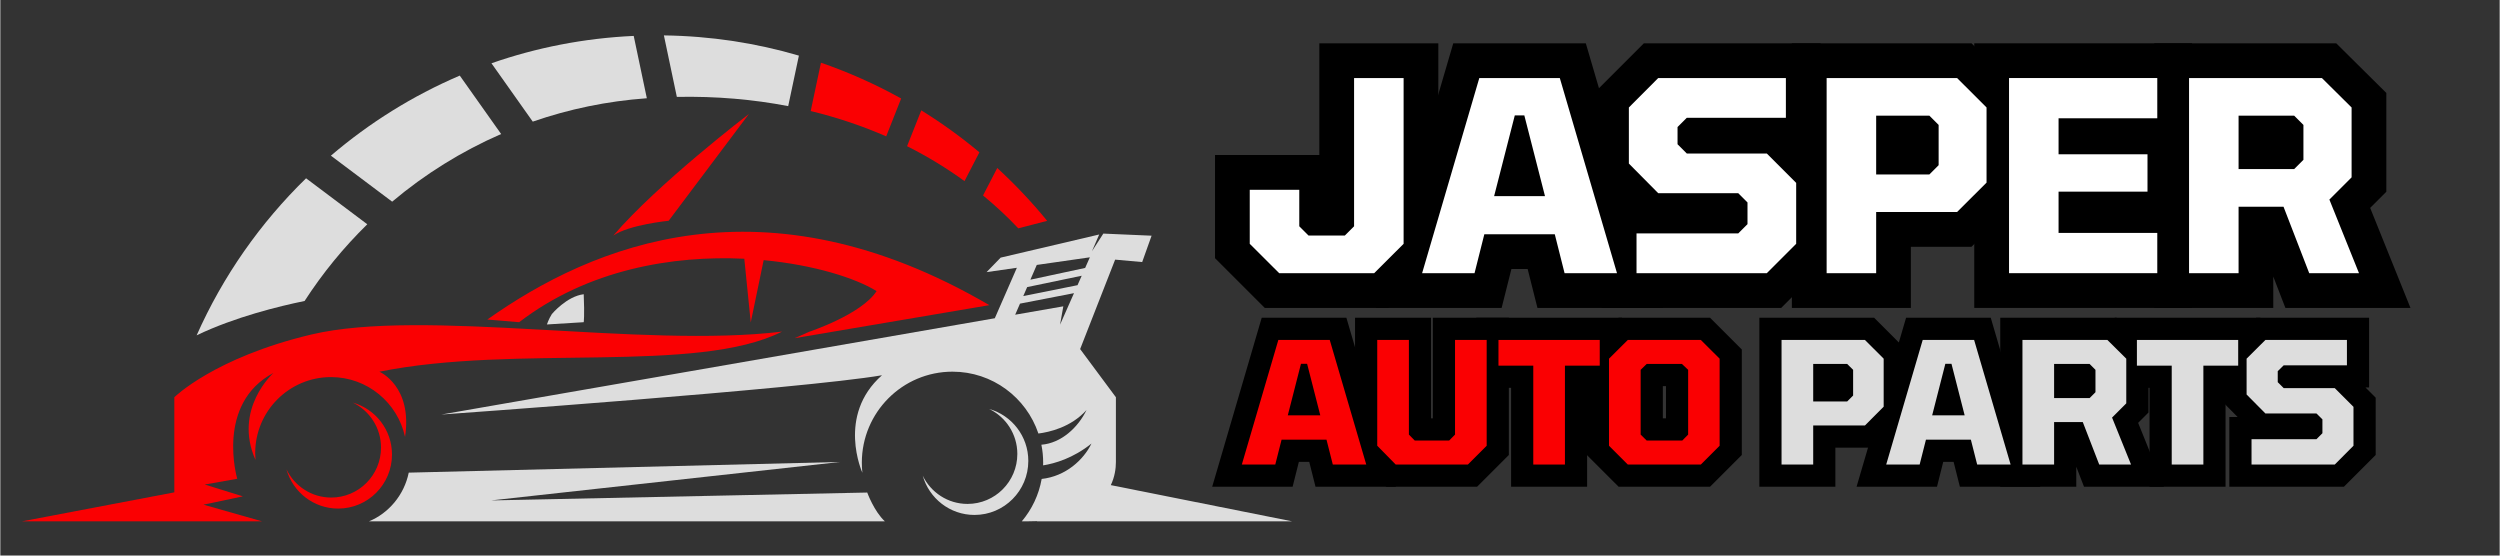
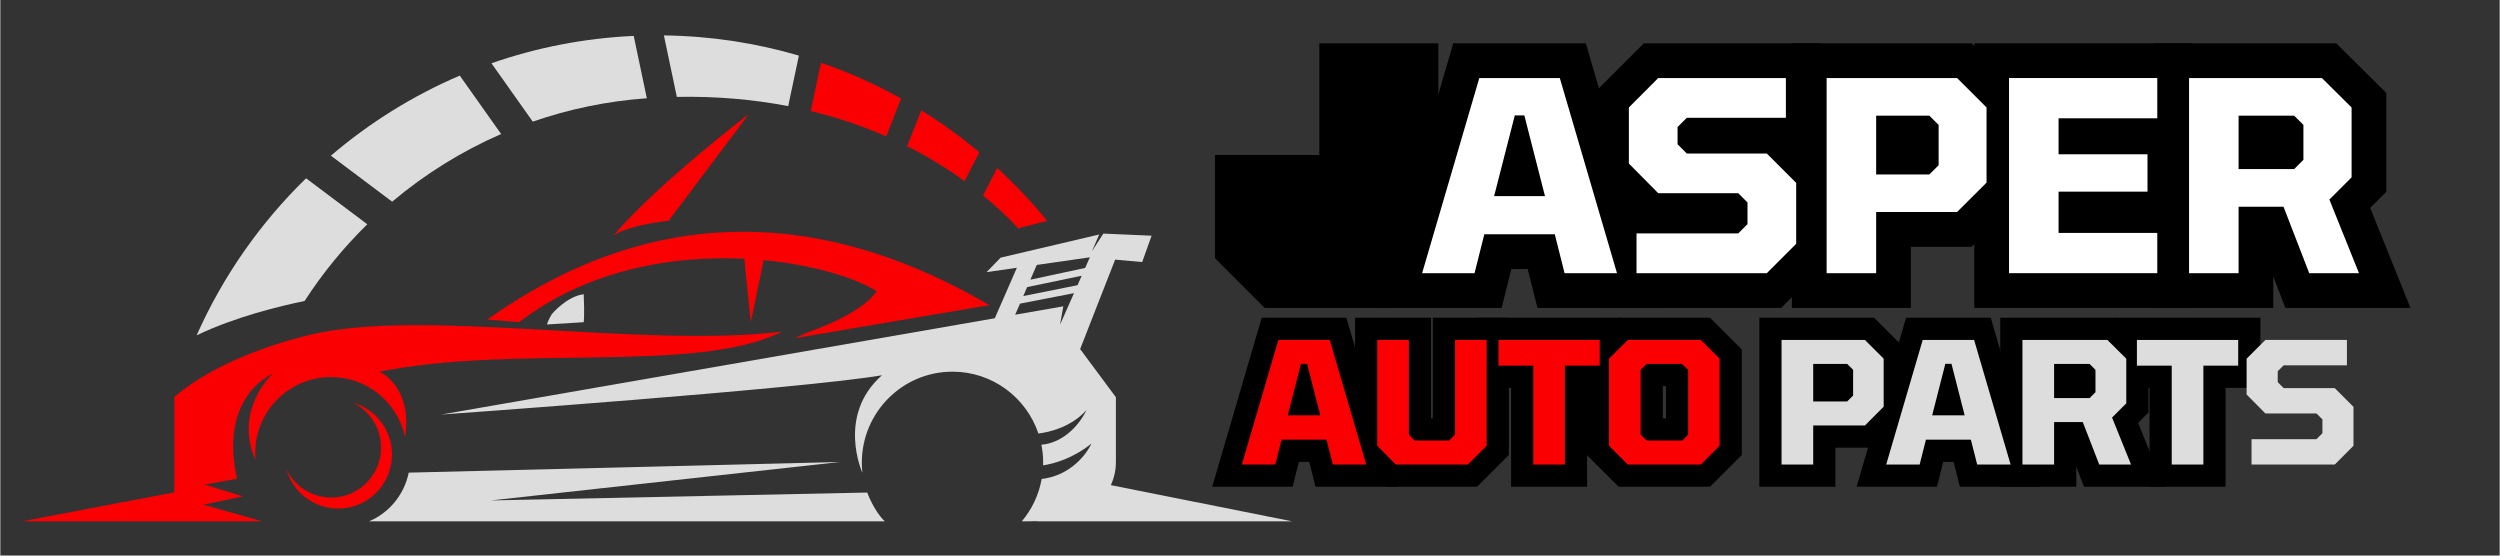
<svg xmlns="http://www.w3.org/2000/svg" width="612" zoomAndPan="magnify" viewBox="0 0 458.88 102" height="136" preserveAspectRatio="xMidYMid meet">
  <rect x="0" y="0" width="458.88" height="102" fill="#333333" stroke="none" />
  <defs>
    <clipPath id="f662351383">
      <path d="M 67 84 L 163 84 L 163 95.727 L 67 95.727 Z M 67 84 " />
    </clipPath>
    <clipPath id="103d64e10a">
      <path d="M 80 42 L 237.184 42 L 237.184 95.727 L 80 95.727 Z M 80 42 " />
    </clipPath>
    <clipPath id="81cad2a206">
      <path d="M 90 6.5 L 119 6.5 L 119 23 L 90 23 Z M 90 6.5 " />
    </clipPath>
    <clipPath id="0ead1abbc6">
      <path d="M 121 6.5 L 147 6.5 L 147 20 L 121 20 Z M 121 6.5 " />
    </clipPath>
    <clipPath id="b8175728ab">
      <path d="M 4 59 L 144 59 L 144 95.727 L 4 95.727 Z M 4 59 " />
    </clipPath>
  </defs>
  <g id="c391a94694">
-     <path style=" stroke:none;fill-rule:nonzero;fill:#dddddd;fill-opacity:1;" d="M 181.551 75.086 C 184.609 76.57 186.723 79.703 186.723 83.344 C 186.723 88.41 182.629 92.52 177.578 92.52 C 173.953 92.52 170.832 90.398 169.352 87.332 C 170.527 91.492 174.332 94.543 178.855 94.543 C 184.312 94.543 188.738 90.102 188.738 84.625 C 188.738 80.086 185.699 76.266 181.551 75.086 Z M 181.551 75.086 " />
    <g clip-rule="nonzero" clip-path="url(#f662351383)">
      <path style=" stroke:none;fill-rule:nonzero;fill:#dddddd;fill-opacity:1;" d="M 159.164 90.43 L 90.098 91.879 L 154.18 84.816 L 74.984 86.777 C 74.152 90.891 71.262 94.25 67.684 95.715 L 162.398 95.715 C 160.406 93.863 159.164 90.43 159.164 90.43 Z M 159.164 90.43 " />
    </g>
    <path style=" stroke:none;fill-rule:nonzero;fill:#dddddd;fill-opacity:1;" d="M 101.262 57.66 C 100.672 58.59 100.355 59.57 100.355 59.57 L 107.109 59.156 C 107.109 59.156 107.285 58.07 107.109 54.02 C 103.98 54.402 101.262 57.66 101.262 57.66 Z M 101.262 57.66 " />
    <g clip-rule="nonzero" clip-path="url(#103d64e10a)">
      <path style=" stroke:none;fill-rule:nonzero;fill:#dddddd;fill-opacity:1;" d="M 237.152 95.711 L 203.887 89.07 C 204.605 87.551 204.82 86.031 204.82 84.828 C 204.82 80.996 204.82 72.934 204.82 72.934 L 198.254 64.09 L 204.68 47.668 L 209.645 48.113 L 211.371 43.273 L 202.512 42.887 L 200.422 46.133 L 201.754 43.051 L 183.66 47.301 L 181.074 49.961 L 186.637 49.164 L 182.586 58.43 L 80.965 76.109 C 80.965 76.109 147.371 71.398 161.875 68.895 C 153.492 76.293 158.273 86.797 158.273 86.797 C 158.207 86.188 158.172 85.57 158.172 84.945 C 158.172 75.719 165.621 68.238 174.82 68.238 C 182.145 68.238 188.371 72.988 190.59 79.594 C 192.555 79.348 196.57 78.465 199.426 75.281 C 197.883 78.473 194.801 81.359 191.137 81.652 C 191.355 82.711 191.465 83.816 191.465 84.945 C 191.465 85.109 191.465 85.277 191.453 85.441 C 193.594 85.102 196.953 84.145 200.336 81.434 C 198.879 84.43 195.609 87.449 191.191 87.934 C 190.672 90.867 189.387 93.527 187.547 95.711 L 188.836 95.711 C 189.359 95.711 189.863 95.699 190.352 95.68 L 190.297 95.711 Z M 190.293 48.641 L 200.012 47.246 L 200.035 47.25 L 199.172 49.195 L 189.117 51.352 Z M 194.566 59.609 L 195.164 56.242 L 186.328 57.781 L 187.211 55.746 L 197.125 53.824 Z M 187.812 54.359 L 188.527 52.711 L 198.543 50.625 L 197.773 52.359 Z M 187.812 54.359 " />
    </g>
    <g clip-rule="nonzero" clip-path="url(#81cad2a206)">
      <path style=" stroke:none;fill-rule:nonzero;fill:#dddddd;fill-opacity:1;" d="M 118.699 18.039 L 116.289 6.594 C 107.18 7.012 98.41 8.742 90.172 11.617 L 97.754 22.332 C 104.383 20.031 111.406 18.562 118.699 18.039 Z M 118.699 18.039 " />
    </g>
    <g clip-rule="nonzero" clip-path="url(#0ead1abbc6)">
      <path style=" stroke:none;fill-rule:nonzero;fill:#dddddd;fill-opacity:1;" d="M 144.652 19.484 L 146.617 10.211 C 138.742 7.898 130.426 6.613 121.832 6.5 L 124.207 17.789 C 131.43 17.648 138.258 18.25 144.652 19.484 Z M 144.652 19.484 " />
    </g>
    <path style=" stroke:none;fill-rule:nonzero;fill:#dddddd;fill-opacity:1;" d="M 91.949 24.605 L 84.355 13.879 C 75.711 17.574 67.746 22.559 60.691 28.582 L 71.941 37.027 C 77.93 31.984 84.66 27.781 91.949 24.605 Z M 91.949 24.605 " />
    <path style=" stroke:none;fill-rule:nonzero;fill:#dddddd;fill-opacity:1;" d="M 36.043 61.566 C 43.066 58.191 51.305 56.195 55.863 55.262 C 59.168 50.148 63.035 45.426 67.375 41.176 L 56.133 32.734 C 47.734 40.922 40.875 50.688 36.043 61.566 Z M 36.043 61.566 " />
    <path style=" stroke:none;fill-rule:nonzero;fill:#fa0002;fill-opacity:1;" d="M 165.391 18.086 C 160.719 15.484 155.793 13.281 150.668 11.512 L 148.785 20.387 C 153.691 21.578 158.32 23.145 162.645 25.035 Z M 165.391 18.086 " />
    <path style=" stroke:none;fill-rule:nonzero;fill:#fa0002;fill-opacity:1;" d="M 179.758 27.965 C 176.395 25.152 172.828 22.578 169.086 20.262 L 166.48 26.84 C 170.258 28.738 173.773 30.891 177.023 33.254 Z M 179.758 27.965 " />
    <path style=" stroke:none;fill-rule:nonzero;fill:#fa0002;fill-opacity:1;" d="M 183.035 30.844 L 180.426 35.887 C 182.746 37.793 184.906 39.809 186.898 41.922 L 192.199 40.547 C 189.379 37.098 186.312 33.855 183.035 30.844 Z M 183.035 30.844 " />
    <path style=" stroke:none;fill-rule:nonzero;fill:#fa0002;fill-opacity:1;" d="M 89.41 58.668 L 95.258 59.156 C 107.922 49.441 123.512 46.871 136.594 47.504 L 137.777 59.195 L 140.148 47.762 C 149.41 48.641 157.039 51.059 160.879 53.445 C 158.129 57.73 148.496 60.914 148.496 60.914 L 145.844 62.09 L 181.582 56.027 C 140.176 31.84 108.828 44.934 89.41 58.668 Z M 89.41 58.668 " />
    <g clip-rule="nonzero" clip-path="url(#b8175728ab)">
      <path style=" stroke:none;fill-rule:nonzero;fill:#fa0002;fill-opacity:1;" d="M 57.043 61.43 C 39.273 65.668 31.945 72.934 31.945 72.934 L 31.945 90.395 L 4.02 95.711 L 48.039 95.711 L 37.297 92.656 L 44.535 91.133 L 37.527 88.961 L 43.496 87.902 C 43.496 87.902 39.461 74.168 50.148 68.469 C 50.148 68.469 42.703 75.102 46.848 84.449 C 46.812 84.043 46.793 83.621 46.793 83.203 C 46.793 75.488 53.023 69.234 60.711 69.234 C 67.379 69.234 72.949 73.938 74.305 80.219 C 75.723 70.871 69.598 68.246 69.598 68.246 C 94.727 63.156 127.875 68.758 143.527 60.883 C 117.715 64.012 77.695 56.504 57.043 61.43 Z M 57.043 61.43 " />
    </g>
    <path style=" stroke:none;fill-rule:nonzero;fill:#fa0002;fill-opacity:1;" d="M 64.723 73.918 C 67.781 75.402 69.895 78.535 69.895 82.176 C 69.895 87.242 65.801 91.352 60.75 91.352 C 57.129 91.352 54.004 89.23 52.527 86.16 C 53.699 90.324 57.504 93.375 62.027 93.375 C 67.488 93.375 71.91 88.934 71.91 83.457 C 71.914 78.914 68.871 75.098 64.723 73.918 Z M 64.723 73.918 " />
    <path style=" stroke:none;fill-rule:nonzero;fill:#fa0002;fill-opacity:1;" d="M 137.445 20.922 C 137.445 20.922 120.641 33.758 112.531 43.27 C 115.336 41.273 122.707 40.531 122.707 40.531 Z M 137.445 20.922 " />
    <g style="fill:#000000;fill-opacity:1;">
      <g transform="translate(227.94, 85.29)">
        <path style="stroke:none" d="M -3.91 -1.145 L 3.652 -26.957 L 19.195 -26.957 L 28.289 4.074 L 13.527 4.074 L 11.602 -3.57 L 15.555 -4.562 L 15.555 -0.488 L 7.297 -0.488 L 7.297 -4.562 L 11.246 -3.57 L 9.324 4.074 L -5.441 4.074 Z M 3.91 1.145 L 0 0 L 0 -4.074 L 6.148 -4.074 L 6.148 0 L 2.195 -0.996 L 4.121 -8.637 L 18.73 -8.637 L 20.656 -0.996 L 16.703 0 L 16.703 -4.074 L 22.852 -4.074 L 22.852 0 L 18.941 1.145 L 12.234 -21.734 L 16.145 -22.883 L 16.145 -18.805 L 6.707 -18.805 L 6.707 -22.883 L 10.617 -21.734 Z M 8.445 -13.109 L 14.406 -13.109 L 14.406 -9.035 L 10.457 -8.023 L 8.035 -17.492 L 11.984 -18.504 L 11.984 -14.43 L 10.867 -14.43 L 10.867 -18.504 L 14.812 -17.492 L 12.391 -8.023 L 8.445 -9.035 Z M 3.195 -4.961 L 7.703 -22.578 L 15.148 -22.578 L 19.652 -4.961 Z M 3.195 -4.961 " />
      </g>
    </g>
    <g style="fill:#000000;fill-opacity:1;">
      <g transform="translate(250.785, 85.29)">
        <path style="stroke:none" d="M 2.496 2.855 L -2.059 -1.781 L -2.059 -26.957 L 11.898 -26.957 L 11.898 -5.496 L 7.824 -5.496 L 10.703 -8.375 L 11.793 -7.289 L 8.91 -4.41 L 8.91 -8.484 L 15.211 -8.484 L 15.211 -4.41 L 12.332 -7.289 L 13.418 -8.375 L 16.301 -5.496 L 12.223 -5.496 L 12.223 -26.957 L 26.18 -26.957 L 26.18 -1.758 L 20.348 4.074 L 3.691 4.074 Z M 8.309 -2.855 L 5.402 0 L 5.402 -4.074 L 18.66 -4.074 L 18.66 0 L 15.777 -2.883 L 19.223 -6.328 L 22.105 -3.445 L 18.031 -3.445 L 18.031 -22.883 L 22.105 -22.883 L 22.105 -18.805 L 16.301 -18.805 L 16.301 -22.883 L 20.375 -22.883 L 20.375 -3.809 L 16.902 -0.332 L 7.223 -0.332 L 3.75 -3.809 L 3.75 -22.883 L 7.824 -22.883 L 7.824 -18.805 L 2.02 -18.805 L 2.02 -22.883 L 6.094 -22.883 L 6.094 -3.445 L 2.02 -3.445 L 4.926 -6.301 Z M 8.309 -2.855 " />
      </g>
    </g>
    <g style="fill:#000000;fill-opacity:1;">
      <g transform="translate(274.903, 85.29)">
        <path style="stroke:none" d="M 2.477 0 L 2.477 -18.16 L 6.551 -18.16 L 6.551 -14.086 L -3.918 -14.086 L -3.918 -26.957 L 22.828 -26.957 L 22.828 -14.086 L 12.355 -14.086 L 12.355 -18.16 L 16.43 -18.16 L 16.43 4.074 L 2.477 4.074 Z M 10.625 0 L 6.551 0 L 6.551 -4.074 L 12.355 -4.074 L 12.355 0 L 8.281 0 L 8.281 -22.238 L 18.75 -22.238 L 18.75 -18.16 L 14.676 -18.16 L 14.676 -22.883 L 18.75 -22.883 L 18.75 -18.805 L 0.156 -18.805 L 0.156 -22.883 L 4.23 -22.883 L 4.23 -18.16 L 0.156 -18.16 L 0.156 -22.238 L 10.625 -22.238 Z M 10.625 0 " />
      </g>
    </g>
    <g style="fill:#000000;fill-opacity:1;">
      <g transform="translate(293.805, 85.29)">
        <path style="stroke:none" d="M 2.117 2.883 L -2.523 -1.758 L -2.523 -21.121 L 3.312 -26.957 L 20.098 -26.957 L 25.93 -21.121 L 25.93 -1.758 L 20.098 4.074 L 3.312 4.074 Z M 7.879 -2.883 L 5 0 L 5 -4.074 L 18.41 -4.074 L 18.41 0 L 15.527 -2.883 L 18.977 -6.328 L 21.855 -3.445 L 17.781 -3.445 L 17.781 -19.434 L 21.855 -19.434 L 18.977 -16.555 L 15.527 -20 L 18.41 -22.883 L 18.41 -18.805 L 5 -18.805 L 5 -22.883 L 7.879 -20 L 4.434 -16.555 L 1.551 -19.434 L 5.629 -19.434 L 5.629 -3.445 L 1.551 -3.445 L 4.434 -6.328 Z M 8.477 -8.484 L 14.996 -8.484 L 14.996 -4.41 L 12.113 -7.289 L 13.199 -8.375 L 16.082 -5.496 L 12.008 -5.496 L 12.008 -17.387 L 16.082 -17.387 L 13.281 -14.426 L 12.133 -15.512 L 14.934 -18.473 L 14.934 -14.398 L 8.477 -14.398 L 8.477 -18.473 L 11.316 -15.551 L 10.199 -14.465 L 7.359 -17.387 L 11.434 -17.387 L 11.434 -5.496 L 7.359 -5.496 L 10.199 -8.418 L 11.316 -7.332 L 8.477 -4.41 Z M 6.82 -0.332 L 3.281 -3.773 L 3.281 -19.109 L 6.82 -22.547 L 16.555 -22.547 L 20.156 -19.141 L 20.156 -3.809 L 16.684 -0.332 Z M 6.82 -0.332 " />
      </g>
    </g>
    <g style="fill:#000000;fill-opacity:1;">
      <g transform="translate(317.219, 85.29)">
        <path style="stroke:none" d="" />
      </g>
    </g>
    <g style="fill:#000000;fill-opacity:1;">
      <g transform="translate(324.86, 85.29)">
        <path style="stroke:none" d="M -1.902 0 L -1.902 -26.957 L 19.168 -26.957 L 25 -21.121 L 25 -8.93 L 19.168 -3.098 L 7.98 -3.098 L 7.98 -7.172 L 12.055 -7.172 L 12.055 4.074 L -1.902 4.074 Z M 6.25 0 L 2.172 0 L 2.172 -4.074 L 7.98 -4.074 L 7.98 0 L 3.902 0 L 3.902 -11.246 L 17.48 -11.246 L 17.48 -7.172 L 14.598 -10.055 L 18.043 -13.5 L 20.926 -10.617 L 16.852 -10.617 L 16.852 -19.434 L 20.926 -19.434 L 18.043 -16.555 L 14.598 -20 L 17.48 -22.883 L 17.48 -18.805 L 2.172 -18.805 L 2.172 -22.883 L 6.25 -22.883 Z M 7.98 -15.656 L 14.219 -15.656 L 14.219 -11.582 L 11.336 -14.461 L 12.426 -15.547 L 15.305 -12.668 L 11.23 -12.668 L 11.23 -17.387 L 15.305 -17.387 L 12.426 -14.504 L 11.336 -15.59 L 14.219 -18.473 L 14.219 -14.398 L 7.98 -14.398 L 7.98 -18.473 L 12.055 -18.473 L 12.055 -11.582 L 7.98 -11.582 Z M 3.902 -7.504 L 3.902 -22.547 L 15.906 -22.547 L 19.379 -19.074 L 19.379 -10.98 L 15.906 -7.504 Z M 3.902 -7.504 " />
      </g>
    </g>
    <g style="fill:#000000;fill-opacity:1;">
      <g transform="translate(346.246, 85.29)">
        <path style="stroke:none" d="M -3.91 -1.145 L 3.652 -26.957 L 19.195 -26.957 L 28.289 4.074 L 13.527 4.074 L 11.602 -3.57 L 15.555 -4.562 L 15.555 -0.488 L 7.297 -0.488 L 7.297 -4.562 L 11.246 -3.57 L 9.324 4.074 L -5.441 4.074 Z M 3.91 1.145 L 0 0 L 0 -4.074 L 6.148 -4.074 L 6.148 0 L 2.195 -0.996 L 4.121 -8.637 L 18.73 -8.637 L 20.656 -0.996 L 16.703 0 L 16.703 -4.074 L 22.852 -4.074 L 22.852 0 L 18.941 1.145 L 12.234 -21.734 L 16.145 -22.883 L 16.145 -18.805 L 6.707 -18.805 L 6.707 -22.883 L 10.617 -21.734 Z M 8.445 -13.109 L 14.406 -13.109 L 14.406 -9.035 L 10.457 -8.023 L 8.035 -17.492 L 11.984 -18.504 L 11.984 -14.43 L 10.867 -14.43 L 10.867 -18.504 L 14.812 -17.492 L 12.391 -8.023 L 8.445 -9.035 Z M 3.195 -4.961 L 7.703 -22.578 L 15.148 -22.578 L 19.652 -4.961 Z M 3.195 -4.961 " />
      </g>
    </g>
    <g style="fill:#000000;fill-opacity:1;">
      <g transform="translate(369.09, 85.29)">
        <path style="stroke:none" d="M -1.902 0 L -1.902 -26.957 L 19.438 -26.957 L 25.309 -21.133 L 25.309 -9.551 L 21.508 -5.75 L 18.629 -8.629 L 22.406 -10.152 L 28.141 4.074 L 13.473 4.074 L 9.457 -6.324 L 13.258 -7.793 L 13.258 -3.719 L 7.98 -3.719 L 7.98 -7.793 L 12.055 -7.793 L 12.055 4.074 L -1.902 4.074 Z M 6.25 0 L 2.172 0 L 2.172 -4.074 L 7.98 -4.074 L 7.98 0 L 3.902 0 L 3.902 -11.867 L 16.051 -11.867 L 20.07 -1.469 L 16.27 0 L 16.27 -4.074 L 22.105 -4.074 L 22.105 0 L 18.324 1.523 L 13.84 -9.605 L 18.355 -14.121 L 21.234 -11.238 L 17.16 -11.238 L 17.16 -19.434 L 21.234 -19.434 L 18.367 -16.539 L 14.891 -19.988 L 17.758 -22.883 L 17.758 -18.805 L 2.172 -18.805 L 2.172 -22.883 L 6.25 -22.883 Z M 7.98 -16.277 L 14.5 -16.277 L 14.5 -12.199 L 11.617 -15.082 L 12.703 -16.168 L 15.586 -13.289 L 11.512 -13.289 L 11.512 -17.387 L 15.586 -17.387 L 12.703 -14.504 L 11.617 -15.59 L 14.5 -18.473 L 14.5 -14.398 L 7.98 -14.398 L 7.98 -18.473 L 12.055 -18.473 L 12.055 -12.199 L 7.98 -12.199 Z M 3.902 -8.125 L 3.902 -22.547 L 16.188 -22.547 L 19.66 -19.074 L 19.66 -11.602 L 16.188 -8.125 Z M 3.902 -8.125 " />
      </g>
    </g>
    <g style="fill:#000000;fill-opacity:1;">
      <g transform="translate(392.121, 85.29)">
        <path style="stroke:none" d="M 2.477 0 L 2.477 -18.16 L 6.551 -18.16 L 6.551 -14.086 L -3.918 -14.086 L -3.918 -26.957 L 22.828 -26.957 L 22.828 -14.086 L 12.355 -14.086 L 12.355 -18.16 L 16.43 -18.16 L 16.43 4.074 L 2.477 4.074 Z M 10.625 0 L 6.551 0 L 6.551 -4.074 L 12.355 -4.074 L 12.355 0 L 8.281 0 L 8.281 -22.238 L 18.75 -22.238 L 18.75 -18.16 L 14.676 -18.16 L 14.676 -22.883 L 18.75 -22.883 L 18.75 -18.805 L 0.156 -18.805 L 0.156 -22.883 L 4.23 -22.883 L 4.23 -18.16 L 0.156 -18.16 L 0.156 -22.238 L 10.625 -22.238 Z M 10.625 0 " />
      </g>
    </g>
    <g style="fill:#000000;fill-opacity:1;">
      <g transform="translate(411.024, 85.29)">
-         <path style="stroke:none" d="M -1.777 0 L -1.777 -8.73 L 14.219 -8.73 L 14.219 -4.656 L 11.336 -7.539 L 12.426 -8.625 L 15.305 -5.742 L 11.23 -5.742 L 11.23 -8.289 L 15.305 -8.289 L 12.426 -5.406 L 11.336 -6.496 L 14.219 -9.375 L 14.219 -5.301 L 3.145 -5.301 L -2.68 -11.176 L -2.68 -21.121 L 3.156 -26.957 L 23.883 -26.957 L 23.883 -14.148 L 8.195 -14.148 L 8.195 -18.223 L 11.078 -15.344 L 9.992 -14.258 L 7.109 -17.137 L 11.184 -17.137 L 11.184 -15.121 L 7.109 -15.121 L 9.992 -18 L 11.078 -16.914 L 8.195 -14.031 L 8.195 -18.109 L 19.262 -18.109 L 25.094 -12.273 L 25.094 -1.758 L 19.262 4.074 L -1.777 4.074 Z M 6.371 0 L 2.297 0 L 2.297 -4.074 L 17.57 -4.074 L 17.57 0 L 14.691 -2.883 L 18.137 -6.328 L 21.02 -3.445 L 16.945 -3.445 L 16.945 -10.586 L 21.02 -10.586 L 18.137 -7.707 L 14.691 -11.152 L 17.57 -14.031 L 17.57 -9.957 L 6.508 -9.957 L 3.035 -13.434 L 3.035 -18.824 L 6.508 -22.301 L 19.809 -22.301 L 19.809 -18.223 L 15.734 -18.223 L 15.734 -22.883 L 19.809 -22.883 L 19.809 -18.805 L 4.844 -18.805 L 4.844 -22.883 L 7.723 -20 L 4.277 -16.555 L 1.398 -19.434 L 5.473 -19.434 L 5.473 -12.852 L 1.398 -12.852 L 4.293 -15.723 L 7.738 -12.246 L 4.844 -9.375 L 4.844 -13.449 L 15.906 -13.449 L 19.379 -9.977 L 19.379 -4.055 L 15.906 -0.582 L 2.297 -0.582 L 2.297 -4.656 L 6.371 -4.656 Z M 6.371 0 " />
-       </g>
+         </g>
    </g>
    <g style="fill:#fa0002;fill-opacity:1;">
      <g transform="translate(227.94, 85.29)">
        <path style="stroke:none" d="M 0 0 L 6.703 -22.875 L 16.141 -22.875 L 22.844 0 L 16.703 0 L 15.547 -4.562 L 7.297 -4.562 L 6.141 0 Z M 8.438 -9.031 L 14.406 -9.031 L 11.984 -18.5 L 10.859 -18.5 Z M 8.438 -9.031 " />
      </g>
    </g>
    <g style="fill:#fa0002;fill-opacity:1;">
      <g transform="translate(250.785, 85.29)">
        <path style="stroke:none" d="M 5.406 0 L 2.016 -3.453 L 2.016 -22.875 L 7.828 -22.875 L 7.828 -5.5 L 8.906 -4.406 L 15.219 -4.406 L 16.297 -5.5 L 16.297 -22.875 L 22.109 -22.875 L 22.109 -3.453 L 18.656 0 Z M 5.406 0 " />
      </g>
    </g>
    <g style="fill:#fa0002;fill-opacity:1;">
      <g transform="translate(274.903, 85.29)">
        <path style="stroke:none" d="M 6.547 0 L 6.547 -18.156 L 0.156 -18.156 L 0.156 -22.875 L 18.75 -22.875 L 18.75 -18.156 L 12.359 -18.156 L 12.359 0 Z M 6.547 0 " />
      </g>
    </g>
    <g style="fill:#fa0002;fill-opacity:1;">
      <g transform="translate(293.805, 85.29)">
        <path style="stroke:none" d="M 5 0 L 1.547 -3.453 L 1.547 -19.438 L 5 -22.875 L 18.406 -22.875 L 21.859 -19.438 L 21.859 -3.453 L 18.406 0 Z M 8.469 -4.406 L 15 -4.406 L 16.078 -5.5 L 16.078 -17.391 L 14.938 -18.469 L 8.469 -18.469 L 7.359 -17.391 L 7.359 -5.5 Z M 8.469 -4.406 " />
      </g>
    </g>
    <g style="fill:#ffffff;fill-opacity:1;">
      <g transform="translate(317.219, 85.29)">
        <path style="stroke:none" d="" />
      </g>
    </g>
    <g style="fill:#dddddd;fill-opacity:1;">
      <g transform="translate(324.86, 85.29)">
        <path style="stroke:none" d="M 2.172 0 L 2.172 -22.875 L 17.484 -22.875 L 20.922 -19.438 L 20.922 -10.625 L 17.484 -7.172 L 7.984 -7.172 L 7.984 0 Z M 7.984 -11.578 L 14.219 -11.578 L 15.312 -12.672 L 15.312 -17.391 L 14.219 -18.469 L 7.984 -18.469 Z M 7.984 -11.578 " />
      </g>
    </g>
    <g style="fill:#dddddd;fill-opacity:1;">
      <g transform="translate(346.246, 85.29)">
        <path style="stroke:none" d="M 0 0 L 6.703 -22.875 L 16.141 -22.875 L 22.844 0 L 16.703 0 L 15.547 -4.562 L 7.297 -4.562 L 6.141 0 Z M 8.438 -9.031 L 14.406 -9.031 L 11.984 -18.5 L 10.859 -18.5 Z M 8.438 -9.031 " />
      </g>
    </g>
    <g style="fill:#dddddd;fill-opacity:1;">
      <g transform="translate(369.09, 85.29)">
        <path style="stroke:none" d="M 2.172 0 L 2.172 -22.875 L 17.766 -22.875 L 21.234 -19.438 L 21.234 -11.234 L 18.625 -8.625 L 22.109 0 L 16.266 0 L 13.25 -7.797 L 7.984 -7.797 L 7.984 0 Z M 7.984 -12.203 L 14.5 -12.203 L 15.578 -13.281 L 15.578 -17.391 L 14.5 -18.469 L 7.984 -18.469 Z M 7.984 -12.203 " />
      </g>
    </g>
    <g style="fill:#dddddd;fill-opacity:1;">
      <g transform="translate(392.121, 85.29)">
        <path style="stroke:none" d="M 6.547 0 L 6.547 -18.156 L 0.156 -18.156 L 0.156 -22.875 L 18.75 -22.875 L 18.75 -18.156 L 12.359 -18.156 L 12.359 0 Z M 6.547 0 " />
      </g>
    </g>
    <g style="fill:#dddddd;fill-opacity:1;">
      <g transform="translate(411.024, 85.29)">
        <path style="stroke:none" d="M 2.297 0 L 2.297 -4.656 L 14.219 -4.656 L 15.312 -5.75 L 15.312 -8.297 L 14.219 -9.375 L 4.844 -9.375 L 1.391 -12.859 L 1.391 -19.438 L 4.844 -22.875 L 19.812 -22.875 L 19.812 -18.219 L 8.203 -18.219 L 7.109 -17.141 L 7.109 -15.125 L 8.203 -14.031 L 17.578 -14.031 L 21.016 -10.594 L 21.016 -3.453 L 17.578 0 Z M 2.297 0 " />
      </g>
    </g>
    <g style="fill:#000000;fill-opacity:1;">
      <g transform="translate(227.94, 50.155)">
        <path style="stroke:none" d="M 2.344 4.512 L -4.922 -2.754 L -4.922 -21.691 L 16.93 -21.691 L 16.93 -8.602 L 10.547 -8.602 L 15.059 -13.113 L 16.762 -11.414 L 12.25 -6.902 L 12.25 -13.281 L 18.906 -13.281 L 18.906 -6.902 L 14.398 -11.414 L 16.098 -13.113 L 20.609 -8.602 L 14.23 -8.602 L 14.23 -42.203 L 36.078 -42.203 L 36.078 -2.754 L 26.945 6.379 L 4.211 6.379 Z M 11.363 -4.512 L 6.855 0 L 6.855 -6.379 L 24.305 -6.379 L 24.305 0 L 19.793 -4.512 L 25.188 -9.906 L 29.699 -5.395 L 23.32 -5.395 L 23.32 -35.824 L 29.699 -35.824 L 29.699 -29.441 L 20.609 -29.441 L 20.609 -35.824 L 26.988 -35.824 L 26.988 -5.961 L 21.551 -0.523 L 9.605 -0.523 L 4.168 -5.961 L 4.168 -15.312 L 10.547 -15.312 L 10.547 -8.93 L 1.457 -8.93 L 1.457 -15.312 L 7.84 -15.312 L 7.84 -5.395 L 1.457 -5.395 L 5.969 -9.906 Z M 11.363 -4.512 " />
      </g>
    </g>
    <g style="fill:#000000;fill-opacity:1;">
      <g transform="translate(261.04, 50.155)">
        <path style="stroke:none" d="M -6.121 -1.793 L 5.719 -42.203 L 30.055 -42.203 L 44.293 6.379 L 21.176 6.379 L 18.164 -5.586 L 24.352 -7.145 L 24.352 -0.766 L 11.422 -0.766 L 11.422 -7.145 L 17.609 -5.586 L 14.598 6.379 L -8.52 6.379 Z M 6.121 1.793 L 0 0 L 0 -6.379 L 9.625 -6.379 L 9.625 0 L 3.438 -1.559 L 6.449 -13.527 L 29.324 -13.527 L 32.34 -1.559 L 26.152 0 L 26.152 -6.379 L 35.773 -6.379 L 35.773 0 L 29.652 1.793 L 19.152 -34.027 L 25.277 -35.824 L 25.277 -29.441 L 10.5 -29.441 L 10.5 -35.824 L 16.621 -34.027 Z M 13.223 -20.523 L 22.555 -20.523 L 22.555 -14.145 L 16.371 -12.562 L 12.582 -27.391 L 18.762 -28.969 L 18.762 -22.59 L 17.012 -22.59 L 17.012 -28.969 L 23.195 -27.391 L 19.402 -12.562 L 13.223 -14.145 Z M 5.004 -7.766 L 12.059 -35.352 L 23.715 -35.352 L 30.77 -7.766 Z M 5.004 -7.766 " />
      </g>
    </g>
    <g style="fill:#000000;fill-opacity:1;">
      <g transform="translate(296.812, 50.155)">
        <path style="stroke:none" d="M -2.785 0 L -2.785 -13.672 L 22.262 -13.672 L 22.262 -7.293 L 17.75 -11.801 L 19.453 -13.504 L 23.965 -8.992 L 17.582 -8.992 L 17.582 -12.977 L 23.965 -12.977 L 19.453 -8.465 L 17.75 -10.168 L 22.262 -14.68 L 22.262 -8.301 L 4.922 -8.301 L -4.191 -17.496 L -4.191 -33.07 L 4.941 -42.203 L 37.391 -42.203 L 37.391 -22.152 L 12.832 -22.152 L 12.832 -28.531 L 17.344 -24.02 L 15.645 -22.32 L 11.133 -26.832 L 17.512 -26.832 L 17.512 -23.672 L 11.133 -23.672 L 15.645 -28.184 L 17.344 -26.48 L 12.832 -21.969 L 12.832 -28.352 L 30.156 -28.352 L 39.289 -19.219 L 39.289 -2.754 L 30.156 6.379 L -2.785 6.379 Z M 9.977 0 L 3.598 0 L 3.598 -6.379 L 27.512 -6.379 L 27.512 0 L 23 -4.512 L 28.395 -9.906 L 32.906 -5.395 L 26.527 -5.395 L 26.527 -16.574 L 32.906 -16.574 L 28.395 -12.062 L 23 -17.457 L 27.512 -21.969 L 27.512 -15.59 L 10.191 -15.59 L 4.75 -21.027 L 4.75 -29.473 L 10.191 -34.914 L 31.012 -34.914 L 31.012 -28.531 L 24.633 -28.531 L 24.633 -35.824 L 31.012 -35.824 L 31.012 -29.441 L 7.582 -29.441 L 7.582 -35.824 L 12.094 -31.312 L 6.699 -25.918 L 2.188 -30.43 L 8.566 -30.43 L 8.566 -20.125 L 2.188 -20.125 L 6.719 -24.613 L 12.113 -19.172 L 7.582 -14.68 L 7.582 -21.059 L 24.906 -21.059 L 30.344 -15.621 L 30.344 -6.348 L 24.906 -0.91 L 3.598 -0.91 L 3.598 -7.293 L 9.977 -7.293 Z M 9.977 0 " />
      </g>
    </g>
    <g style="fill:#000000;fill-opacity:1;">
      <g transform="translate(331.904, 50.155)">
        <path style="stroke:none" d="M -2.977 0 L -2.977 -42.203 L 30.008 -42.203 L 39.141 -33.07 L 39.141 -13.98 L 30.008 -4.848 L 12.492 -4.848 L 12.492 -11.227 L 18.871 -11.227 L 18.871 6.379 L -2.977 6.379 Z M 9.781 0 L 3.402 0 L 3.402 -6.379 L 12.492 -6.379 L 12.492 0 L 6.113 0 L 6.113 -17.609 L 27.367 -17.609 L 27.367 -11.227 L 22.855 -15.738 L 28.25 -21.137 L 32.762 -16.625 L 26.383 -16.625 L 26.383 -30.43 L 32.762 -30.43 L 28.25 -25.918 L 22.855 -31.312 L 27.367 -35.824 L 27.367 -29.441 L 3.402 -29.441 L 3.402 -35.824 L 9.781 -35.824 Z M 12.492 -24.512 L 22.262 -24.512 L 22.262 -18.129 L 17.75 -22.641 L 19.453 -24.344 L 23.965 -19.832 L 17.582 -19.832 L 17.582 -27.219 L 23.965 -27.219 L 19.453 -22.707 L 17.75 -24.41 L 22.262 -28.922 L 22.262 -22.539 L 12.492 -22.539 L 12.492 -28.922 L 18.871 -28.922 L 18.871 -18.129 L 12.492 -18.129 Z M 6.113 -11.75 L 6.113 -35.301 L 24.906 -35.301 L 30.344 -29.863 L 30.344 -17.188 L 24.906 -11.75 Z M 6.113 -11.75 " />
      </g>
    </g>
    <g style="fill:#000000;fill-opacity:1;">
      <g transform="translate(365.392, 50.155)">
        <path style="stroke:none" d="M -2.977 0 L -2.977 -42.203 L 37.004 -42.203 L 37.004 -22.055 L 12.492 -22.055 L 12.492 -28.434 L 18.871 -28.434 L 18.871 -21.824 L 12.492 -21.824 L 12.492 -28.203 L 35.203 -28.203 L 35.203 -8.59 L 12.492 -8.59 L 12.492 -14.973 L 18.871 -14.973 L 18.871 -7.387 L 12.492 -7.387 L 12.492 -13.77 L 37.004 -13.77 L 37.004 6.379 L -2.977 6.379 Z M 9.781 0 L 3.402 0 L 3.402 -6.379 L 30.621 -6.379 L 30.621 0 L 24.242 0 L 24.242 -7.387 L 30.621 -7.387 L 30.621 -1.008 L 6.113 -1.008 L 6.113 -21.352 L 28.824 -21.352 L 28.824 -14.973 L 22.445 -14.973 L 22.445 -21.824 L 28.824 -21.824 L 28.824 -15.445 L 6.113 -15.445 L 6.113 -34.816 L 30.621 -34.816 L 30.621 -28.434 L 24.242 -28.434 L 24.242 -35.824 L 30.621 -35.824 L 30.621 -29.441 L 3.402 -29.441 L 3.402 -35.824 L 9.781 -35.824 Z M 9.781 0 " />
      </g>
    </g>
    <g style="fill:#000000;fill-opacity:1;">
      <g transform="translate(398.443, 50.155)">
        <path style="stroke:none" d="M -2.977 0 L -2.977 -42.203 L 30.43 -42.203 L 39.629 -33.086 L 39.629 -14.953 L 33.676 -9 L 29.164 -13.512 L 35.082 -15.898 L 44.059 6.379 L 21.094 6.379 L 14.805 -9.902 L 20.754 -12.199 L 20.754 -5.82 L 12.492 -5.82 L 12.492 -12.199 L 18.871 -12.199 L 18.871 6.379 L -2.977 6.379 Z M 9.781 0 L 3.402 0 L 3.402 -6.379 L 12.492 -6.379 L 12.492 0 L 6.113 0 L 6.113 -18.582 L 25.129 -18.582 L 31.422 -2.301 L 25.469 0 L 25.469 -6.379 L 34.609 -6.379 L 34.609 0 L 28.691 2.383 L 21.668 -15.043 L 28.734 -22.105 L 33.246 -17.598 L 26.867 -17.598 L 26.867 -30.43 L 33.246 -30.43 L 28.758 -25.895 L 23.312 -31.293 L 27.805 -35.824 L 27.805 -29.441 L 3.402 -29.441 L 3.402 -35.824 L 9.781 -35.824 Z M 12.492 -25.484 L 22.699 -25.484 L 22.699 -19.102 L 18.188 -23.613 L 19.891 -25.316 L 24.402 -20.805 L 18.02 -20.805 L 18.02 -27.219 L 24.402 -27.219 L 19.891 -22.707 L 18.188 -24.41 L 22.699 -28.922 L 22.699 -22.539 L 12.492 -22.539 L 12.492 -28.922 L 18.871 -28.922 L 18.871 -19.102 L 12.492 -19.102 Z M 6.113 -12.723 L 6.113 -35.301 L 25.344 -35.301 L 30.781 -29.863 L 30.781 -18.16 L 25.344 -12.723 Z M 6.113 -12.723 " />
      </g>
    </g>
    <g style="fill:#ffffff;fill-opacity:1;">
      <g transform="translate(227.94, 50.155)">
-         <path style="stroke:none" d="M 6.859 0 L 1.453 -5.391 L 1.453 -15.312 L 10.547 -15.312 L 10.547 -8.609 L 12.25 -6.906 L 18.906 -6.906 L 20.609 -8.609 L 20.609 -35.828 L 29.703 -35.828 L 29.703 -5.391 L 24.297 0 Z M 6.859 0 " />
-       </g>
+         </g>
    </g>
    <g style="fill:#ffffff;fill-opacity:1;">
      <g transform="translate(261.04, 50.155)">
        <path style="stroke:none" d="M 0 0 L 10.5 -35.828 L 25.281 -35.828 L 35.781 0 L 26.156 0 L 24.359 -7.141 L 11.422 -7.141 L 9.625 0 Z M 13.219 -14.141 L 22.562 -14.141 L 18.766 -28.969 L 17.016 -28.969 Z M 13.219 -14.141 " />
      </g>
    </g>
    <g style="fill:#ffffff;fill-opacity:1;">
      <g transform="translate(296.812, 50.155)">
        <path style="stroke:none" d="M 3.594 0 L 3.594 -7.297 L 22.266 -7.297 L 23.969 -9 L 23.969 -12.984 L 22.266 -14.688 L 7.578 -14.688 L 2.188 -20.125 L 2.188 -30.422 L 7.578 -35.828 L 31.016 -35.828 L 31.016 -28.531 L 12.828 -28.531 L 11.125 -26.828 L 11.125 -23.672 L 12.828 -21.969 L 27.516 -21.969 L 32.906 -16.578 L 32.906 -5.391 L 27.516 0 Z M 3.594 0 " />
      </g>
    </g>
    <g style="fill:#ffffff;fill-opacity:1;">
      <g transform="translate(331.904, 50.155)">
        <path style="stroke:none" d="M 3.406 0 L 3.406 -35.828 L 27.359 -35.828 L 32.766 -30.422 L 32.766 -16.625 L 27.359 -11.234 L 12.5 -11.234 L 12.5 0 Z M 12.5 -18.125 L 22.266 -18.125 L 23.969 -19.828 L 23.969 -27.219 L 22.266 -28.922 L 12.5 -28.922 Z M 12.5 -18.125 " />
      </g>
    </g>
    <g style="fill:#ffffff;fill-opacity:1;">
      <g transform="translate(365.392, 50.155)">
-         <path style="stroke:none" d="M 3.406 0 L 3.406 -35.828 L 30.625 -35.828 L 30.625 -28.438 L 12.5 -28.438 L 12.5 -21.828 L 28.828 -21.828 L 28.828 -14.969 L 12.5 -14.969 L 12.5 -7.391 L 30.625 -7.391 L 30.625 0 Z M 3.406 0 " />
+         <path style="stroke:none" d="M 3.406 0 L 3.406 -35.828 L 30.625 -35.828 L 30.625 -28.438 L 12.5 -28.438 L 12.5 -21.828 L 28.828 -21.828 L 28.828 -14.969 L 12.5 -14.969 L 12.5 -7.391 L 30.625 -7.391 L 30.625 0 M 3.406 0 " />
      </g>
    </g>
    <g style="fill:#ffffff;fill-opacity:1;">
      <g transform="translate(398.443, 50.155)">
        <path style="stroke:none" d="M 3.406 0 L 3.406 -35.828 L 27.797 -35.828 L 33.25 -30.422 L 33.25 -17.594 L 29.172 -13.516 L 34.609 0 L 25.469 0 L 20.75 -12.203 L 12.5 -12.203 L 12.5 0 Z M 12.5 -19.109 L 22.703 -19.109 L 24.406 -20.812 L 24.406 -27.219 L 22.703 -28.922 L 12.5 -28.922 Z M 12.5 -19.109 " />
      </g>
    </g>
  </g>
</svg>